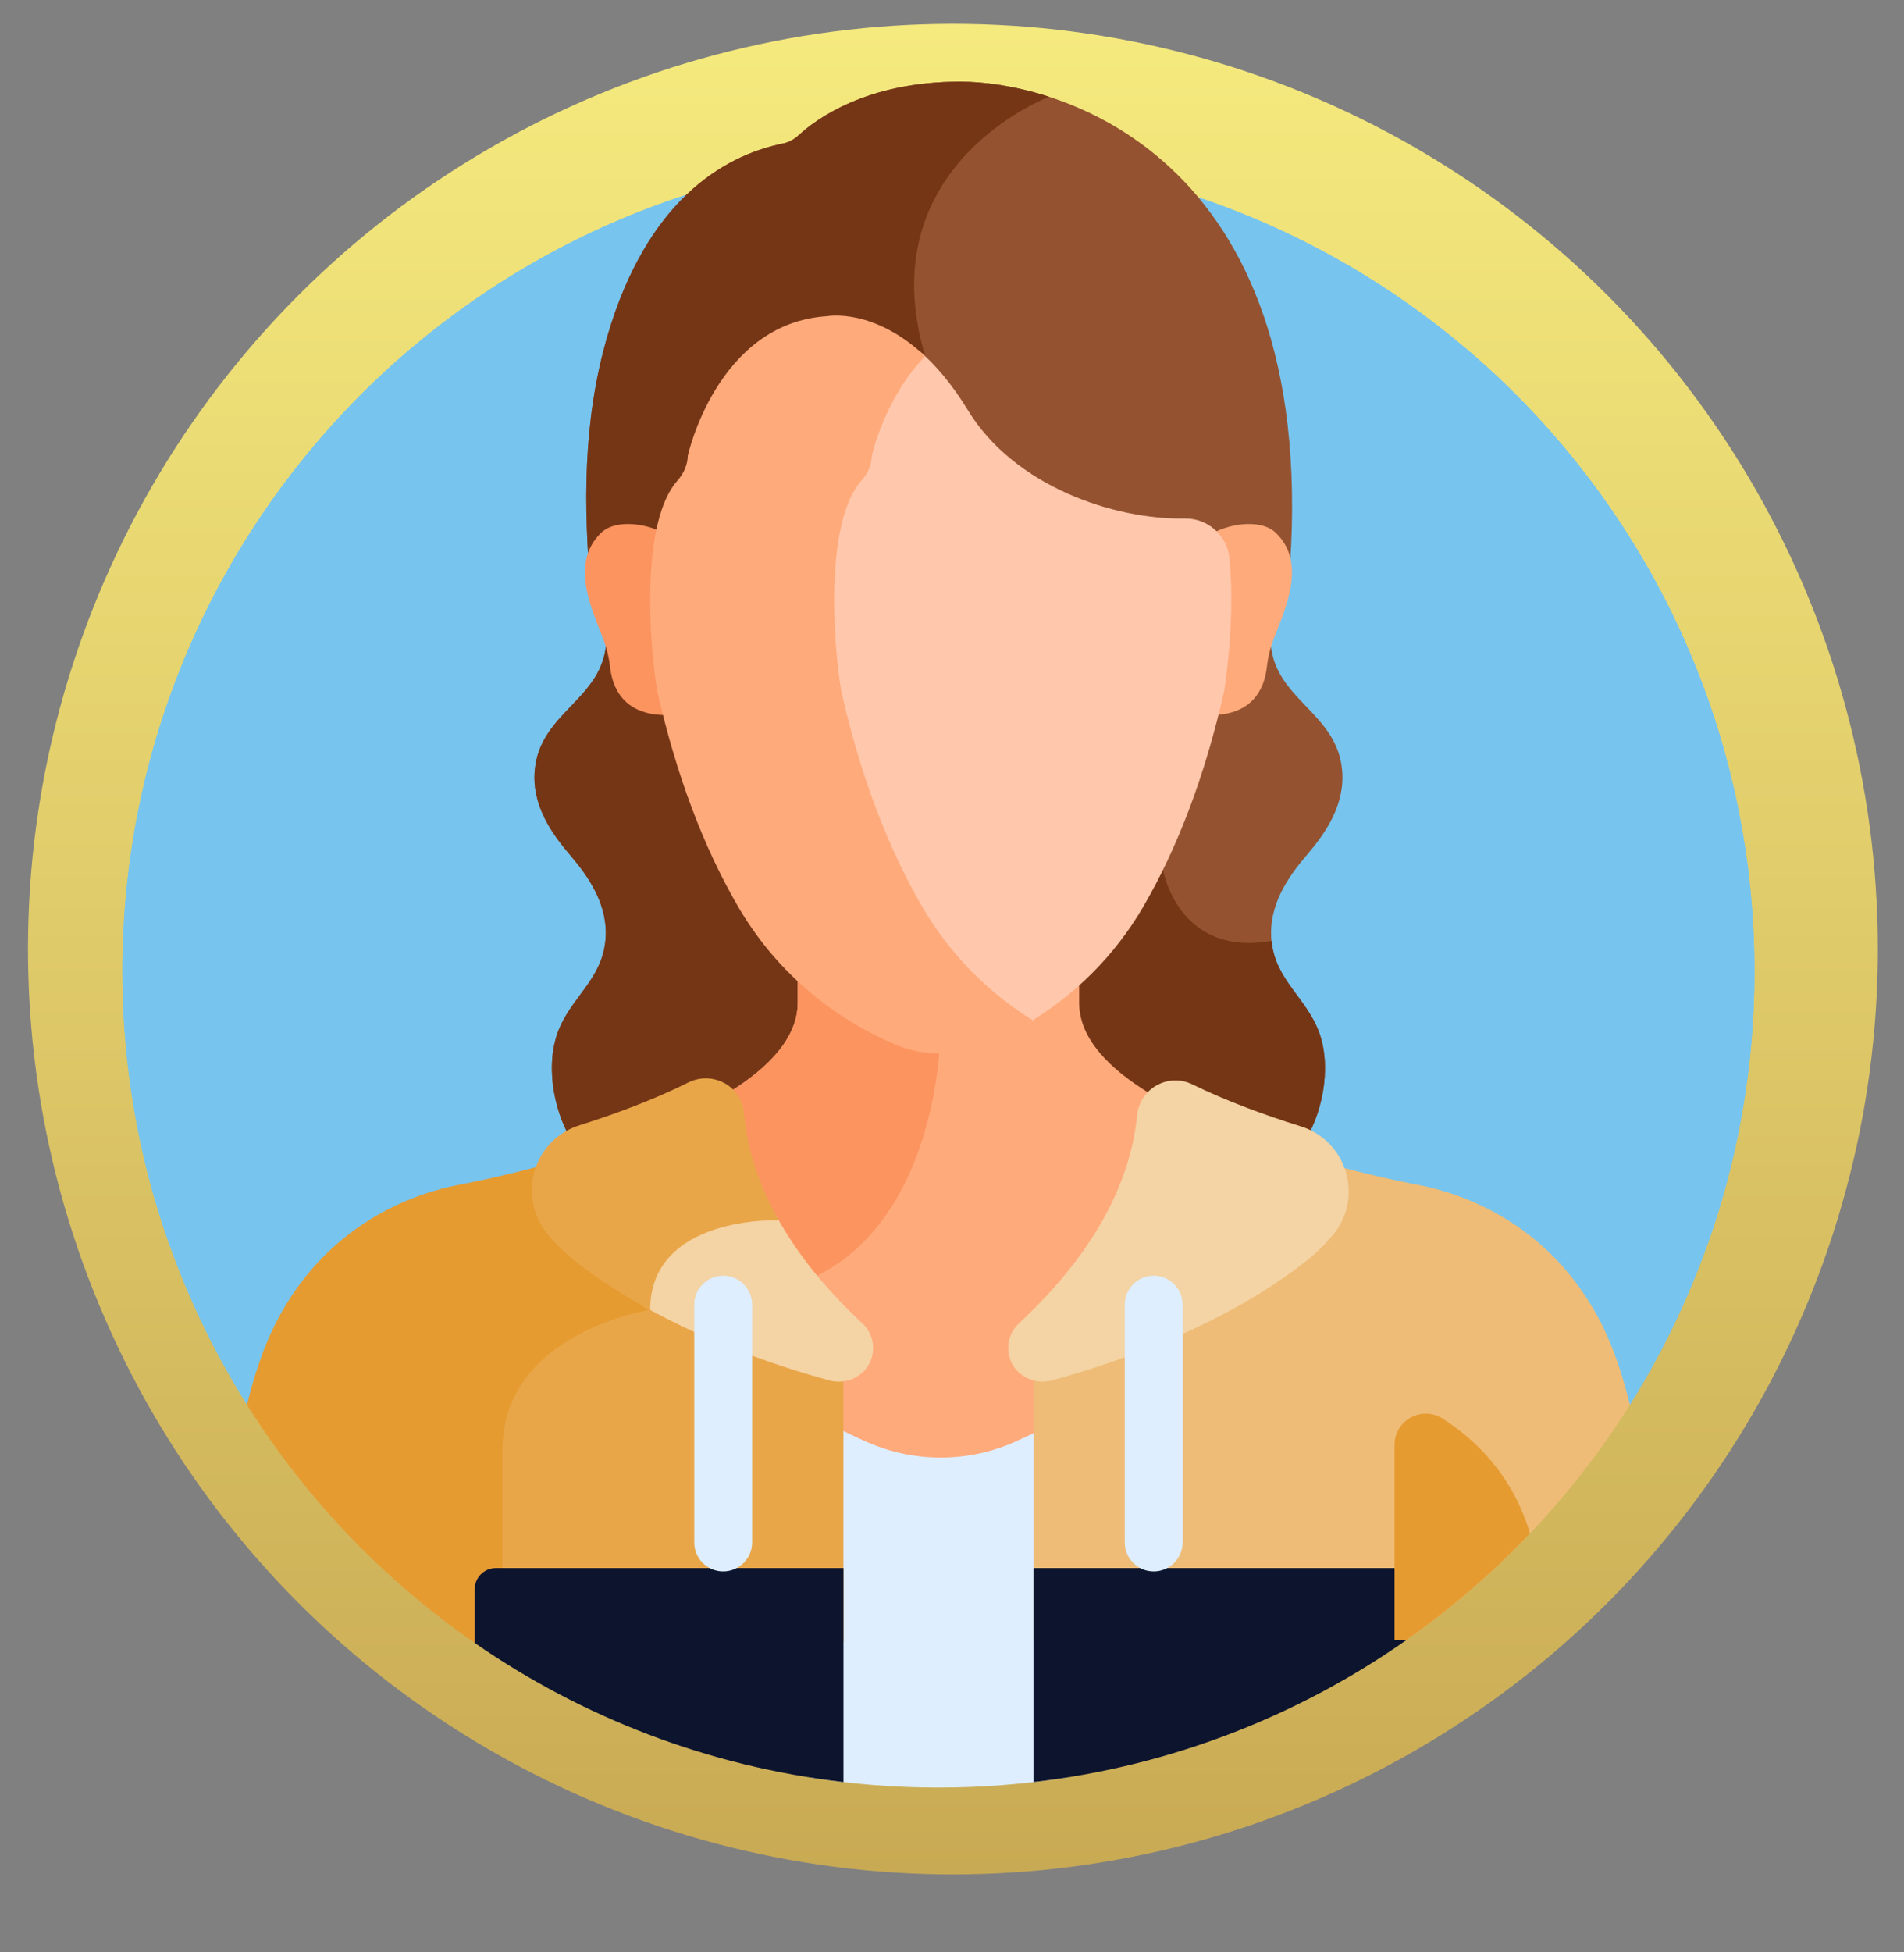
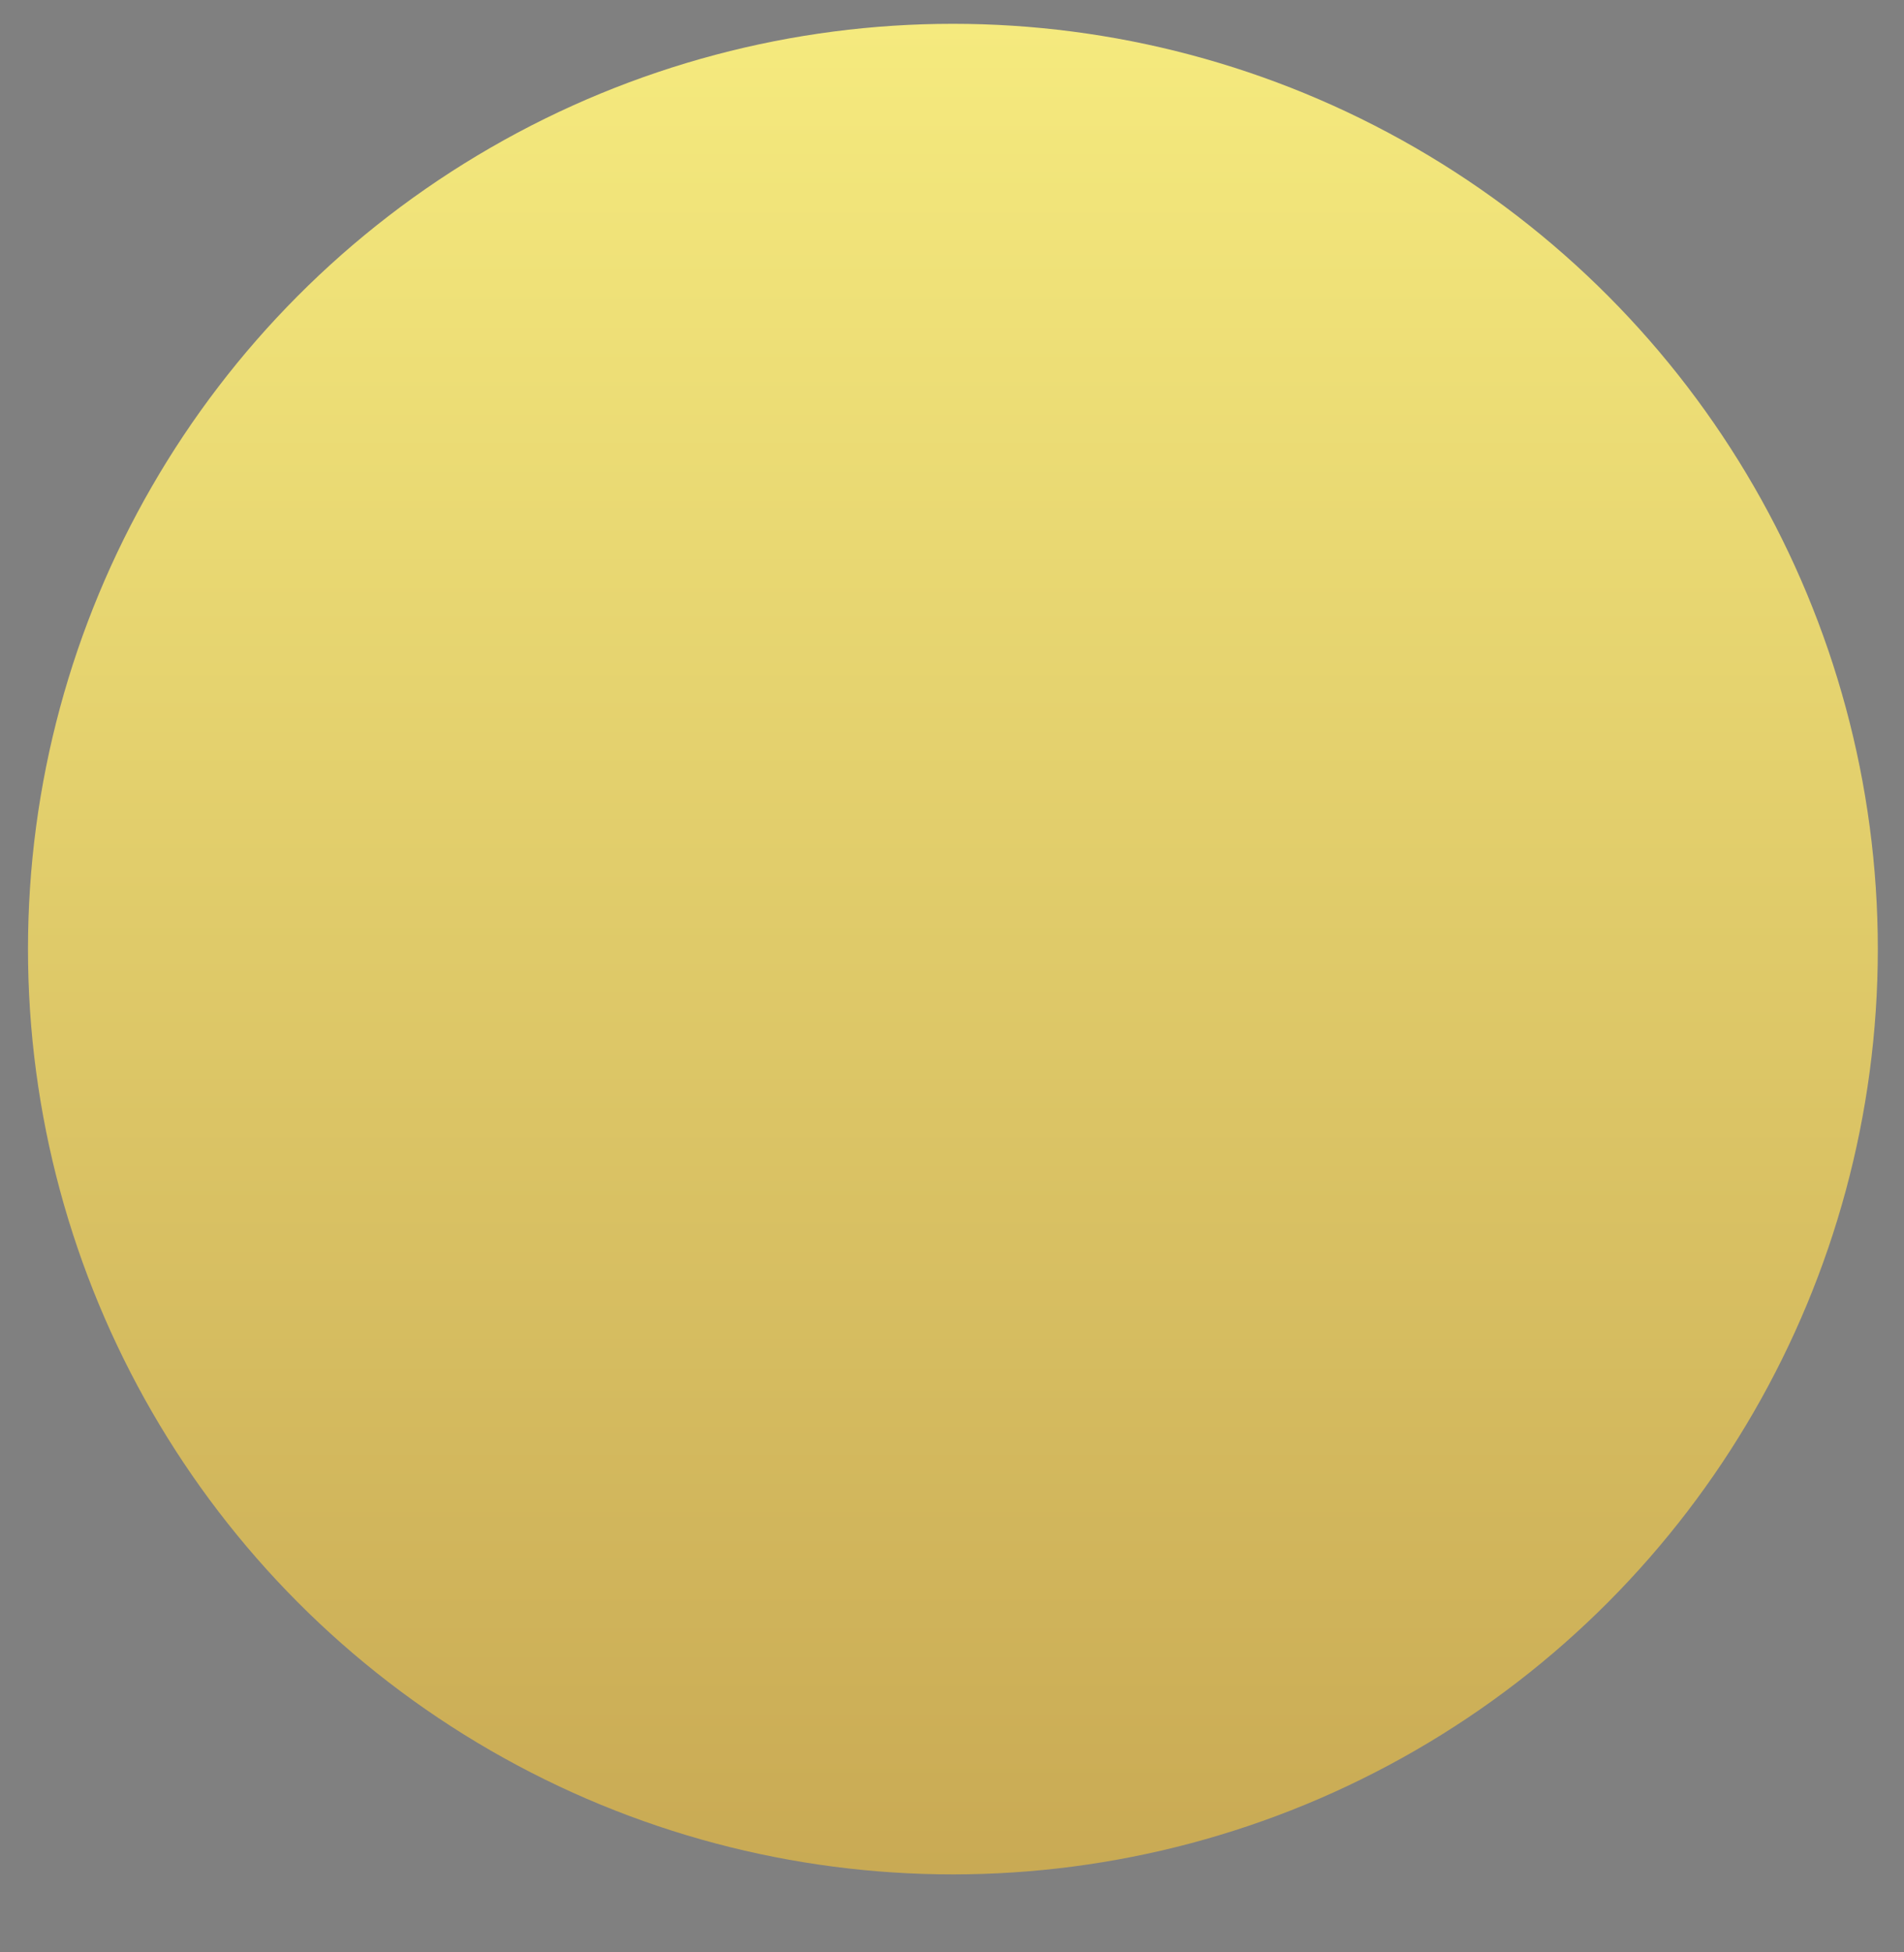
<svg xmlns="http://www.w3.org/2000/svg" width="40" height="41" viewBox="0 0 40 41" fill="none">
  <rect x="0" y="0" width="40" height="41" fill="#808080" stroke="none" />
  <circle cx="20.019" cy="19.931" r="19.431" fill="url(#paint0_linear_138_15)" />
  <g clip-path="url(#clip0_138_15)">
    <path d="M34.242 29.502C35.899 26.863 36.858 23.742 36.858 20.397C36.858 10.929 29.183 3.254 19.715 3.254C10.247 3.254 2.572 10.929 2.572 20.397C2.572 23.742 3.531 26.863 5.189 29.502L34.242 29.502Z" fill="#77C4EE" />
    <path d="M28.195 16.168C28.08 14.934 26.725 14.68 26.692 13.434C26.692 13.414 26.692 13.395 26.692 13.375H12.738C12.738 13.395 12.739 13.414 12.738 13.434C12.705 14.68 11.35 14.934 11.235 16.168C11.166 16.91 11.595 17.511 11.98 17.96C12.365 18.41 12.793 19.017 12.718 19.758C12.634 20.59 11.979 20.954 11.714 21.689C11.441 22.45 11.664 23.456 12.075 24.047C12.486 24.638 13.039 24.913 13.573 25.17H25.857C26.391 24.913 26.944 24.638 27.355 24.047C27.766 23.456 27.989 22.45 27.716 21.689C27.451 20.954 26.796 20.59 26.712 19.758C26.637 19.017 27.065 18.41 27.45 17.96C27.835 17.511 28.264 16.91 28.195 16.168Z" fill="#945230" />
    <path d="M26.712 19.758C24.745 20.106 24.433 18.267 24.433 18.267C24.433 18.267 23.18 16.036 21.886 13.375H12.738C12.738 13.395 12.739 13.414 12.738 13.433C12.705 14.68 11.35 14.934 11.235 16.168C11.166 16.91 11.595 17.511 11.98 17.96C12.365 18.41 12.793 19.017 12.718 19.758C12.634 20.59 11.979 20.954 11.714 21.689C11.441 22.45 11.664 23.456 12.075 24.047C12.486 24.638 13.039 24.912 13.573 25.17H25.857C26.391 24.912 26.944 24.638 27.355 24.047C27.766 23.456 27.989 22.45 27.716 21.689C27.451 20.954 26.796 20.59 26.712 19.758Z" fill="#753616" />
    <path d="M23.995 23.433C24.011 23.266 24.086 23.111 24.206 22.994C23.31 22.459 22.671 21.812 22.671 21.055V20.501C21.954 21.141 20.726 21.957 19.715 21.982C18.704 21.957 17.476 21.141 16.759 20.501V21.055C16.759 21.788 16.16 22.417 15.309 22.942C15.433 23.056 15.509 23.212 15.523 23.379V23.379C15.662 24.93 16.51 26.441 18.044 27.868C18.498 28.291 18.093 29.06 17.452 28.886C17.36 28.861 17.269 28.835 17.179 28.809C17.163 28.804 17.146 28.804 17.13 28.807C17.113 28.81 17.098 28.816 17.085 28.826C17.072 28.836 17.061 28.849 17.053 28.864C17.046 28.879 17.042 28.895 17.042 28.912V29.83C17.431 30.057 17.833 30.26 18.246 30.439C19.21 30.856 20.316 30.856 21.28 30.439C21.659 30.274 22.029 30.09 22.388 29.885V28.938C22.388 28.922 22.384 28.906 22.377 28.891C22.369 28.876 22.359 28.863 22.345 28.853C22.332 28.843 22.317 28.836 22.301 28.833C22.285 28.83 22.268 28.831 22.252 28.836C22.19 28.853 22.13 28.87 22.072 28.886C21.432 29.06 21.025 28.291 21.48 27.869C22.996 26.457 23.842 24.965 23.995 23.433Z" fill="#FFAA7B" />
    <path d="M19.715 21.982C18.704 21.957 17.476 21.141 16.759 20.501V21.055C16.759 21.788 16.16 22.417 15.309 22.942C15.433 23.056 15.509 23.212 15.523 23.379C15.629 24.561 16.147 25.719 17.066 26.836C17.1 26.821 17.133 26.805 17.167 26.788C19.312 25.721 19.681 22.902 19.745 21.98C19.735 21.98 19.725 21.981 19.715 21.982Z" fill="#FC9460" />
    <path d="M22.388 29.742C22.029 29.947 21.66 30.131 21.281 30.296C20.316 30.713 19.21 30.713 18.246 30.296C17.833 30.117 17.431 29.913 17.042 29.687V37.331C17.913 37.468 18.806 37.539 19.715 37.539C20.625 37.539 21.517 37.468 22.388 37.331V29.742Z" fill="#DEEEFF" />
-     <path d="M13.555 27.422C13.042 27.525 10.452 28.155 10.452 30.453V34.501L17.719 34.479V27.637L14.439 25.958C13.931 26.265 13.582 26.743 13.555 27.422Z" fill="#E9A649" />
    <path d="M11.492 24.449C10.43 24.738 9.632 24.883 9.632 24.883C8.763 25.05 6.857 25.657 5.771 27.829C5.537 28.297 5.345 28.863 5.188 29.501C6.429 31.476 8.061 33.178 9.975 34.502L10.557 34.5V30.452C10.557 27.976 13.659 27.509 13.659 27.509C13.659 26.741 14.061 26.287 14.554 26.016L11.492 24.449Z" fill="#E69B31" />
    <path d="M33.659 27.829C32.573 25.657 30.667 25.05 29.798 24.884C29.798 24.884 29.088 24.754 28.117 24.497L21.711 27.705V34.467L29.54 34.443C31.418 33.128 33.02 31.447 34.242 29.502C34.086 28.864 33.893 28.298 33.659 27.829Z" fill="#EEBC77" />
    <path d="M22.1 28.989C23.371 28.642 25.705 27.864 27.46 26.466C27.662 26.305 27.847 26.123 28.011 25.924C28.652 25.142 28.296 23.957 27.332 23.655C26.574 23.418 25.767 23.123 25.047 22.771C24.539 22.523 23.945 22.859 23.889 23.422C23.766 24.651 23.148 26.169 21.407 27.79C21.305 27.885 21.234 28.007 21.201 28.142C21.168 28.277 21.176 28.419 21.223 28.549C21.349 28.903 21.738 29.087 22.1 28.989ZM16.302 25.52C14.965 25.502 13.609 26.057 13.555 27.422C13.543 27.424 13.529 27.427 13.515 27.43C14.957 28.238 16.482 28.732 17.423 28.989C17.785 29.087 18.175 28.903 18.301 28.549C18.348 28.419 18.355 28.277 18.323 28.142C18.29 28.007 18.218 27.885 18.117 27.79C17.27 27.002 16.69 26.238 16.302 25.52Z" fill="#F4D3A4" />
    <path d="M15.63 23.369C15.579 22.805 14.969 22.479 14.461 22.732C13.743 23.091 12.931 23.392 12.165 23.634C11.206 23.938 10.861 25.115 11.492 25.899C11.661 26.108 11.853 26.298 12.064 26.466C12.561 26.862 13.105 27.209 13.659 27.51C13.659 25.518 16.361 25.626 16.361 25.626C15.899 24.806 15.69 24.043 15.63 23.369Z" fill="#E9A649" />
    <path d="M16.456 3.012C16.579 2.987 16.689 2.922 16.781 2.837C17.138 2.508 18.2 1.715 20.166 1.715C22.377 1.715 27.844 3.404 27.07 12.27H12.401C12.271 10.716 12.225 8.873 12.768 7.033C13.582 4.274 15.139 3.277 16.456 3.012Z" fill="#945230" />
    <path d="M19.437 7.482C18.242 3.461 22.039 2.033 22.04 2.032C21.323 1.8 20.663 1.715 20.166 1.715C18.2 1.715 17.138 2.508 16.781 2.837C16.689 2.922 16.579 2.987 16.456 3.012C15.139 3.277 13.582 4.274 12.768 7.033C12.225 8.873 12.271 10.716 12.401 12.27H21.36C20.583 10.609 19.853 8.879 19.437 7.482Z" fill="#753616" />
    <path d="M13.981 14.836C13.981 14.836 13.625 12.586 14.035 11.247C13.663 10.999 12.945 10.878 12.623 11.194C11.962 11.84 12.446 12.816 12.678 13.432C12.748 13.616 12.794 13.808 12.816 14.004C12.861 14.421 13.086 15.03 14.023 15.016C14.009 14.956 13.995 14.897 13.981 14.836Z" fill="#FC9460" />
    <path d="M26.808 11.194C26.485 10.878 25.767 10.999 25.396 11.247C25.805 12.586 25.45 14.836 25.45 14.836C25.436 14.897 25.421 14.956 25.407 15.016C26.344 15.03 26.57 14.421 26.615 14.004C26.636 13.812 26.681 13.621 26.753 13.432C26.984 12.816 27.469 11.84 26.808 11.194Z" fill="#FFAA7B" />
    <path d="M25.829 11.721C25.782 11.243 25.372 10.881 24.891 10.889C23.403 10.916 21.308 10.212 20.335 8.616C19.992 8.053 19.639 7.648 19.3 7.357C18.479 8.242 18.218 9.428 18.218 9.428C18.213 9.623 18.134 9.811 17.991 9.972C17.202 10.861 17.375 13.457 17.559 14.526C17.966 16.325 18.556 17.893 19.313 19.187C19.864 20.131 20.62 20.923 21.532 21.524C22.564 20.921 23.412 20.078 24.012 19.052C24.747 17.794 25.32 16.27 25.717 14.519C25.82 13.865 25.927 12.721 25.829 11.721Z" fill="#FFC7AB" />
    <path d="M19.38 19.052C18.645 17.794 18.072 16.27 17.675 14.522C17.497 13.484 17.329 10.96 18.095 10.097C18.234 9.94 18.311 9.757 18.316 9.568C18.316 9.568 18.584 8.348 19.437 7.481C18.348 6.455 17.378 6.64 17.378 6.64C15.062 6.784 14.45 9.568 14.45 9.568C14.445 9.757 14.368 9.94 14.229 10.097C13.463 10.96 13.631 13.484 13.81 14.522C14.206 16.27 14.779 17.794 15.514 19.052C16.261 20.329 17.391 21.323 18.782 21.925C19.406 22.194 20.12 22.194 20.744 21.925C21.073 21.782 21.391 21.616 21.696 21.426C20.738 20.83 19.948 20.024 19.38 19.052Z" fill="#FFAA7B" />
    <path d="M9.973 33.373V34.502C12.223 36.06 14.864 37.092 17.72 37.423V32.929H10.417C10.299 32.929 10.186 32.976 10.103 33.059C10.019 33.142 9.973 33.255 9.973 33.373ZM29.544 32.929H21.711V37.423C24.602 37.088 27.274 36.034 29.544 34.443V32.929Z" fill="#0D142E" />
-     <path d="M15.193 33C14.858 33 14.585 32.727 14.585 32.392V27.397C14.585 27.062 14.858 26.789 15.193 26.789C15.527 26.789 15.801 27.062 15.801 27.397V32.392C15.801 32.727 15.527 33 15.193 33ZM24.237 33C23.902 33 23.629 32.727 23.629 32.392V27.397C23.629 27.062 23.902 26.789 24.237 26.789C24.571 26.789 24.845 27.062 24.845 27.397V32.392C24.845 32.727 24.572 33 24.237 33Z" fill="#DEEEFF" />
+     <path d="M15.193 33C14.858 33 14.585 32.727 14.585 32.392V27.397C14.585 27.062 14.858 26.789 15.193 26.789C15.527 26.789 15.801 27.062 15.801 27.397V32.392C15.801 32.727 15.527 33 15.193 33ZM24.237 33C23.902 33 23.629 32.727 23.629 32.392C23.629 27.062 23.902 26.789 24.237 26.789C24.571 26.789 24.845 27.062 24.845 27.397V32.392C24.845 32.727 24.572 33 24.237 33Z" fill="#DEEEFF" />
    <path d="M30.78 7.304C29.609 8.255 28.752 9.631 29.427 11.467C32.294 19.273 26.269 18.931 32.154 22.645C33.974 23.793 35.146 25.116 35.865 26.157C36.507 24.357 36.858 22.418 36.858 20.397C36.858 15.146 34.497 10.449 30.78 7.304ZM8.65 7.304C9.821 8.255 10.678 9.631 10.003 11.467C7.136 19.273 13.162 18.931 7.276 22.645C5.456 23.793 4.284 25.116 3.565 26.157C2.923 24.357 2.572 22.418 2.572 20.397C2.572 15.146 4.933 10.449 8.65 7.304Z" fill="#77C4EE" />
    <path d="M29.54 34.443C30.48 33.784 31.352 33.033 32.143 32.201C31.767 30.948 30.963 30.206 30.305 29.79C29.868 29.513 29.297 29.825 29.297 30.342V34.443L29.54 34.443Z" fill="#E69B31" />
  </g>
  <defs>
    <linearGradient id="paint0_linear_138_15" x1="20.019" y1="0.5" x2="20.019" y2="39.361" gradientUnits="userSpaceOnUse">
      <stop stop-color="#F5EA7E" />
      <stop offset="1" stop-color="#C9AA54" />
    </linearGradient>
    <clipPath id="clip0_138_15">
-       <rect width="35.825" height="35.825" fill="white" transform="translate(1.803 1.715)" />
-     </clipPath>
+       </clipPath>
  </defs>
</svg>